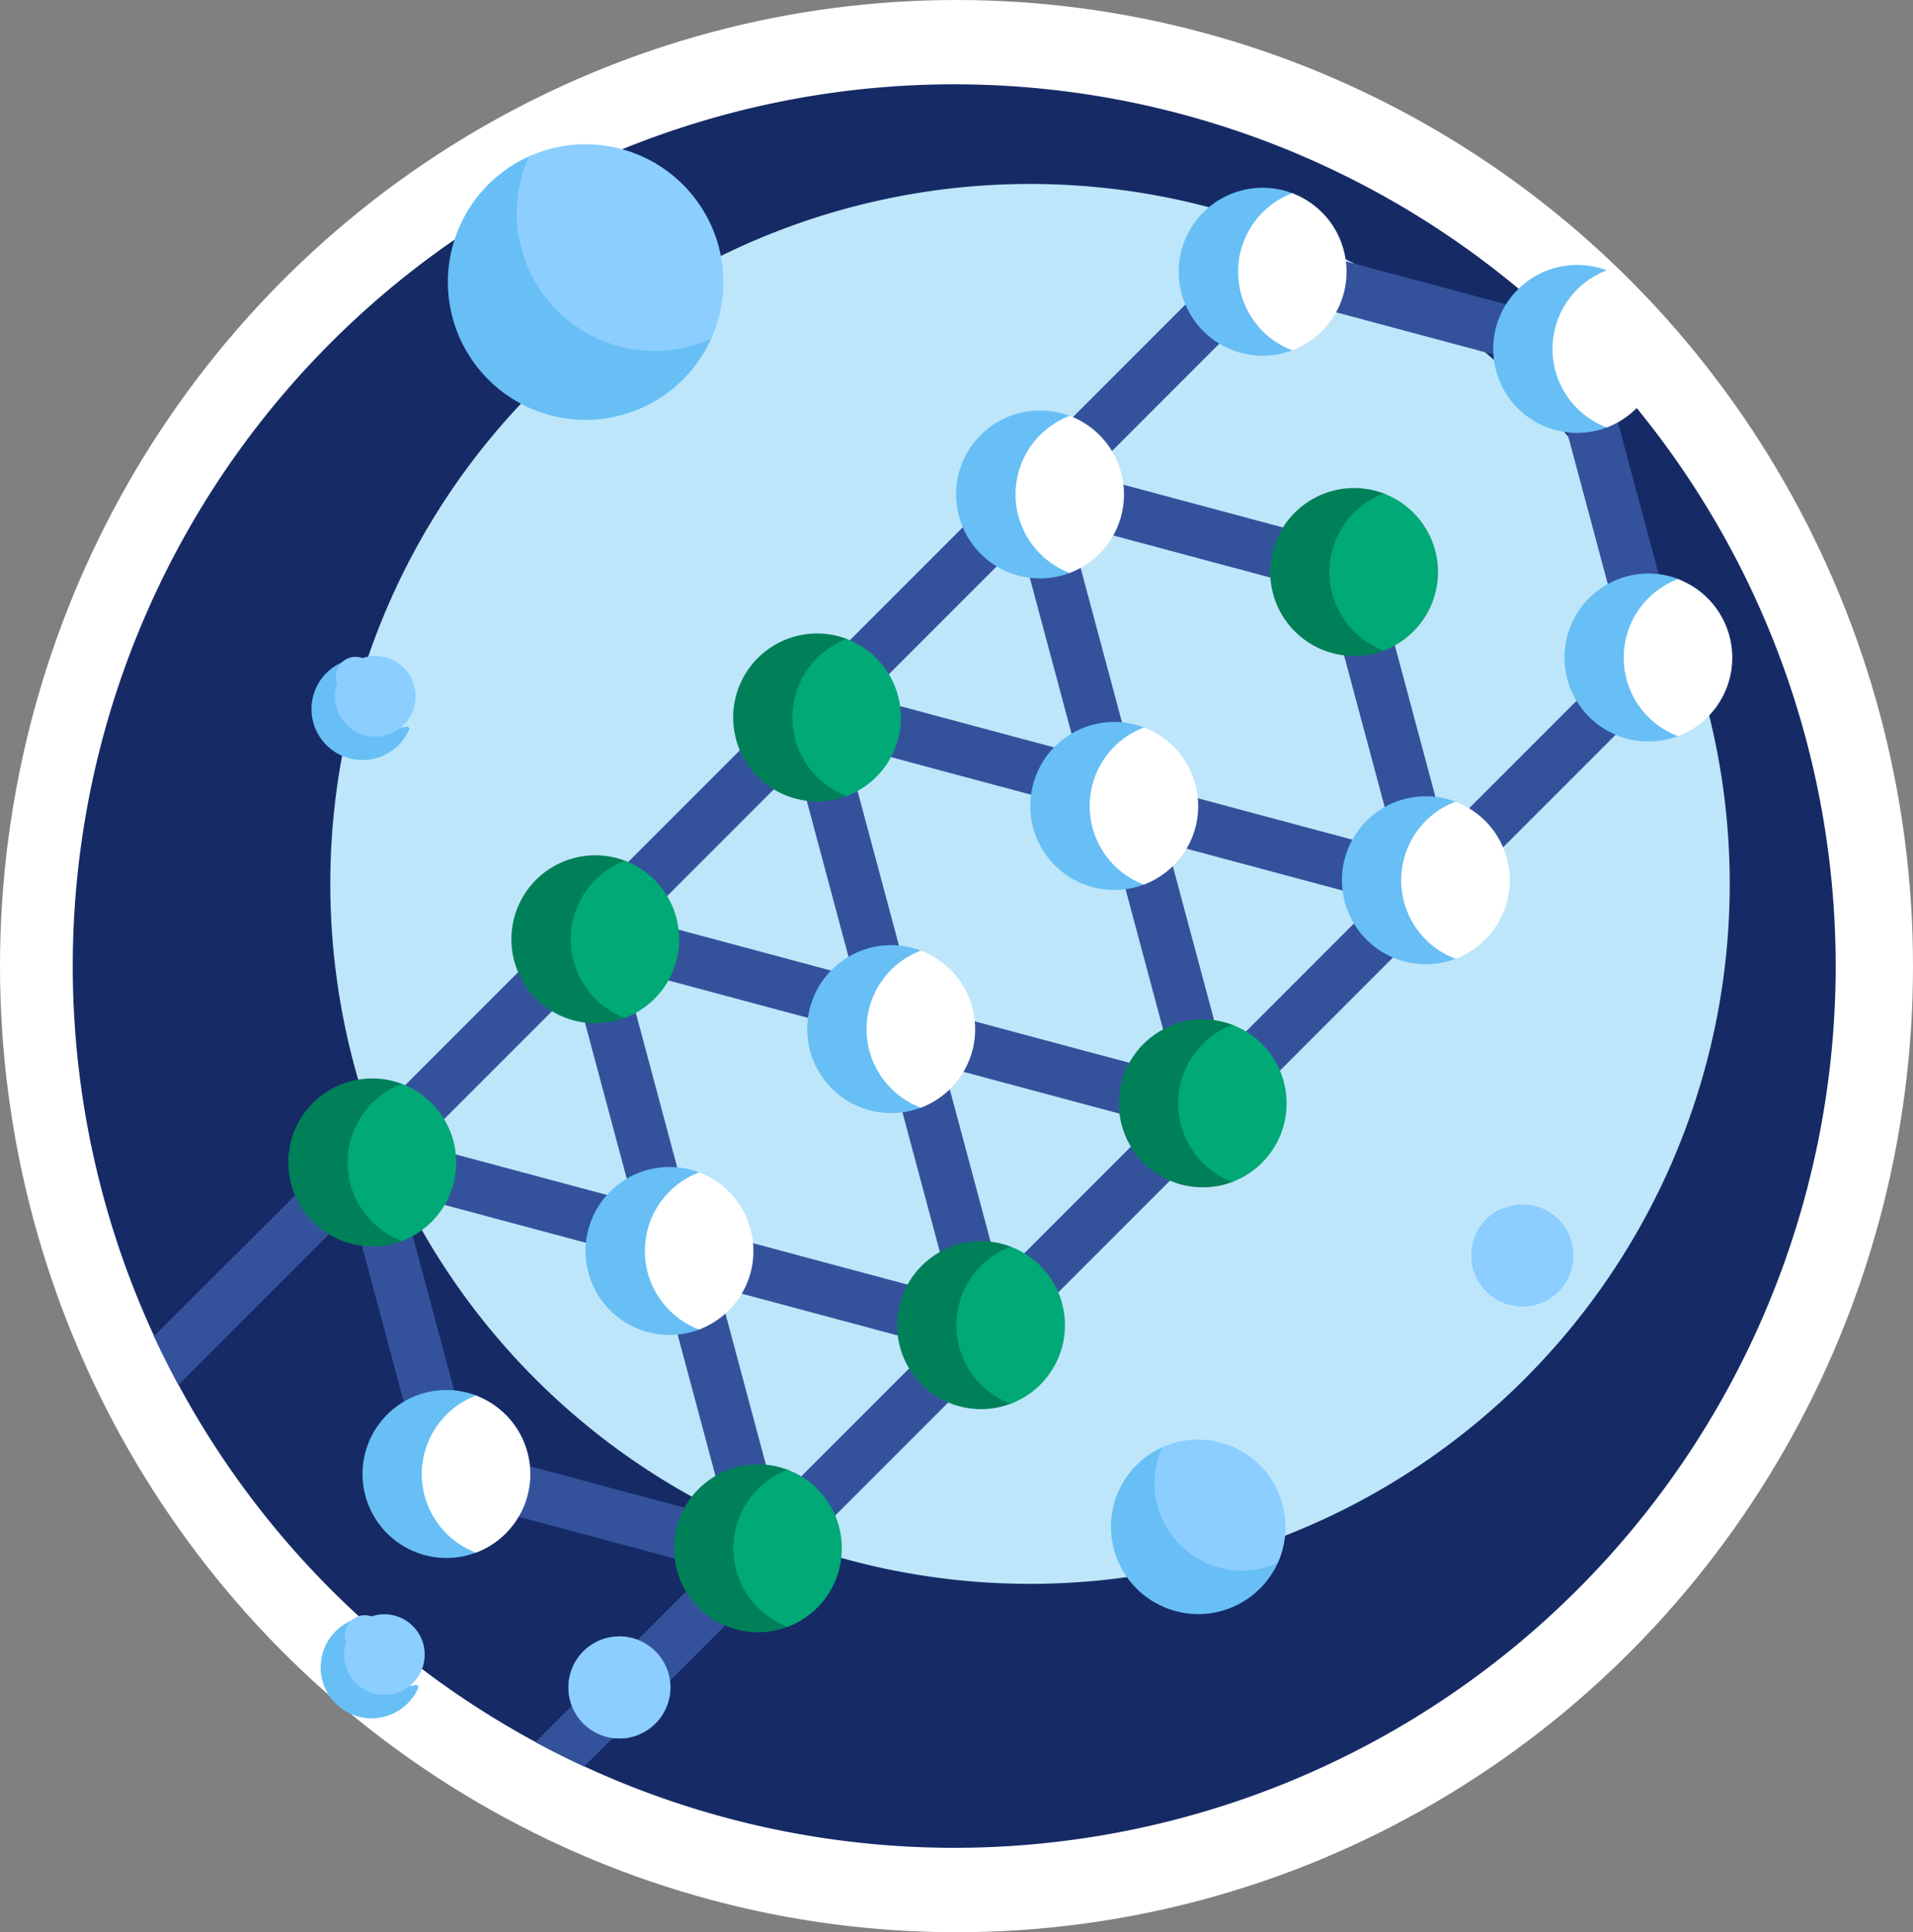
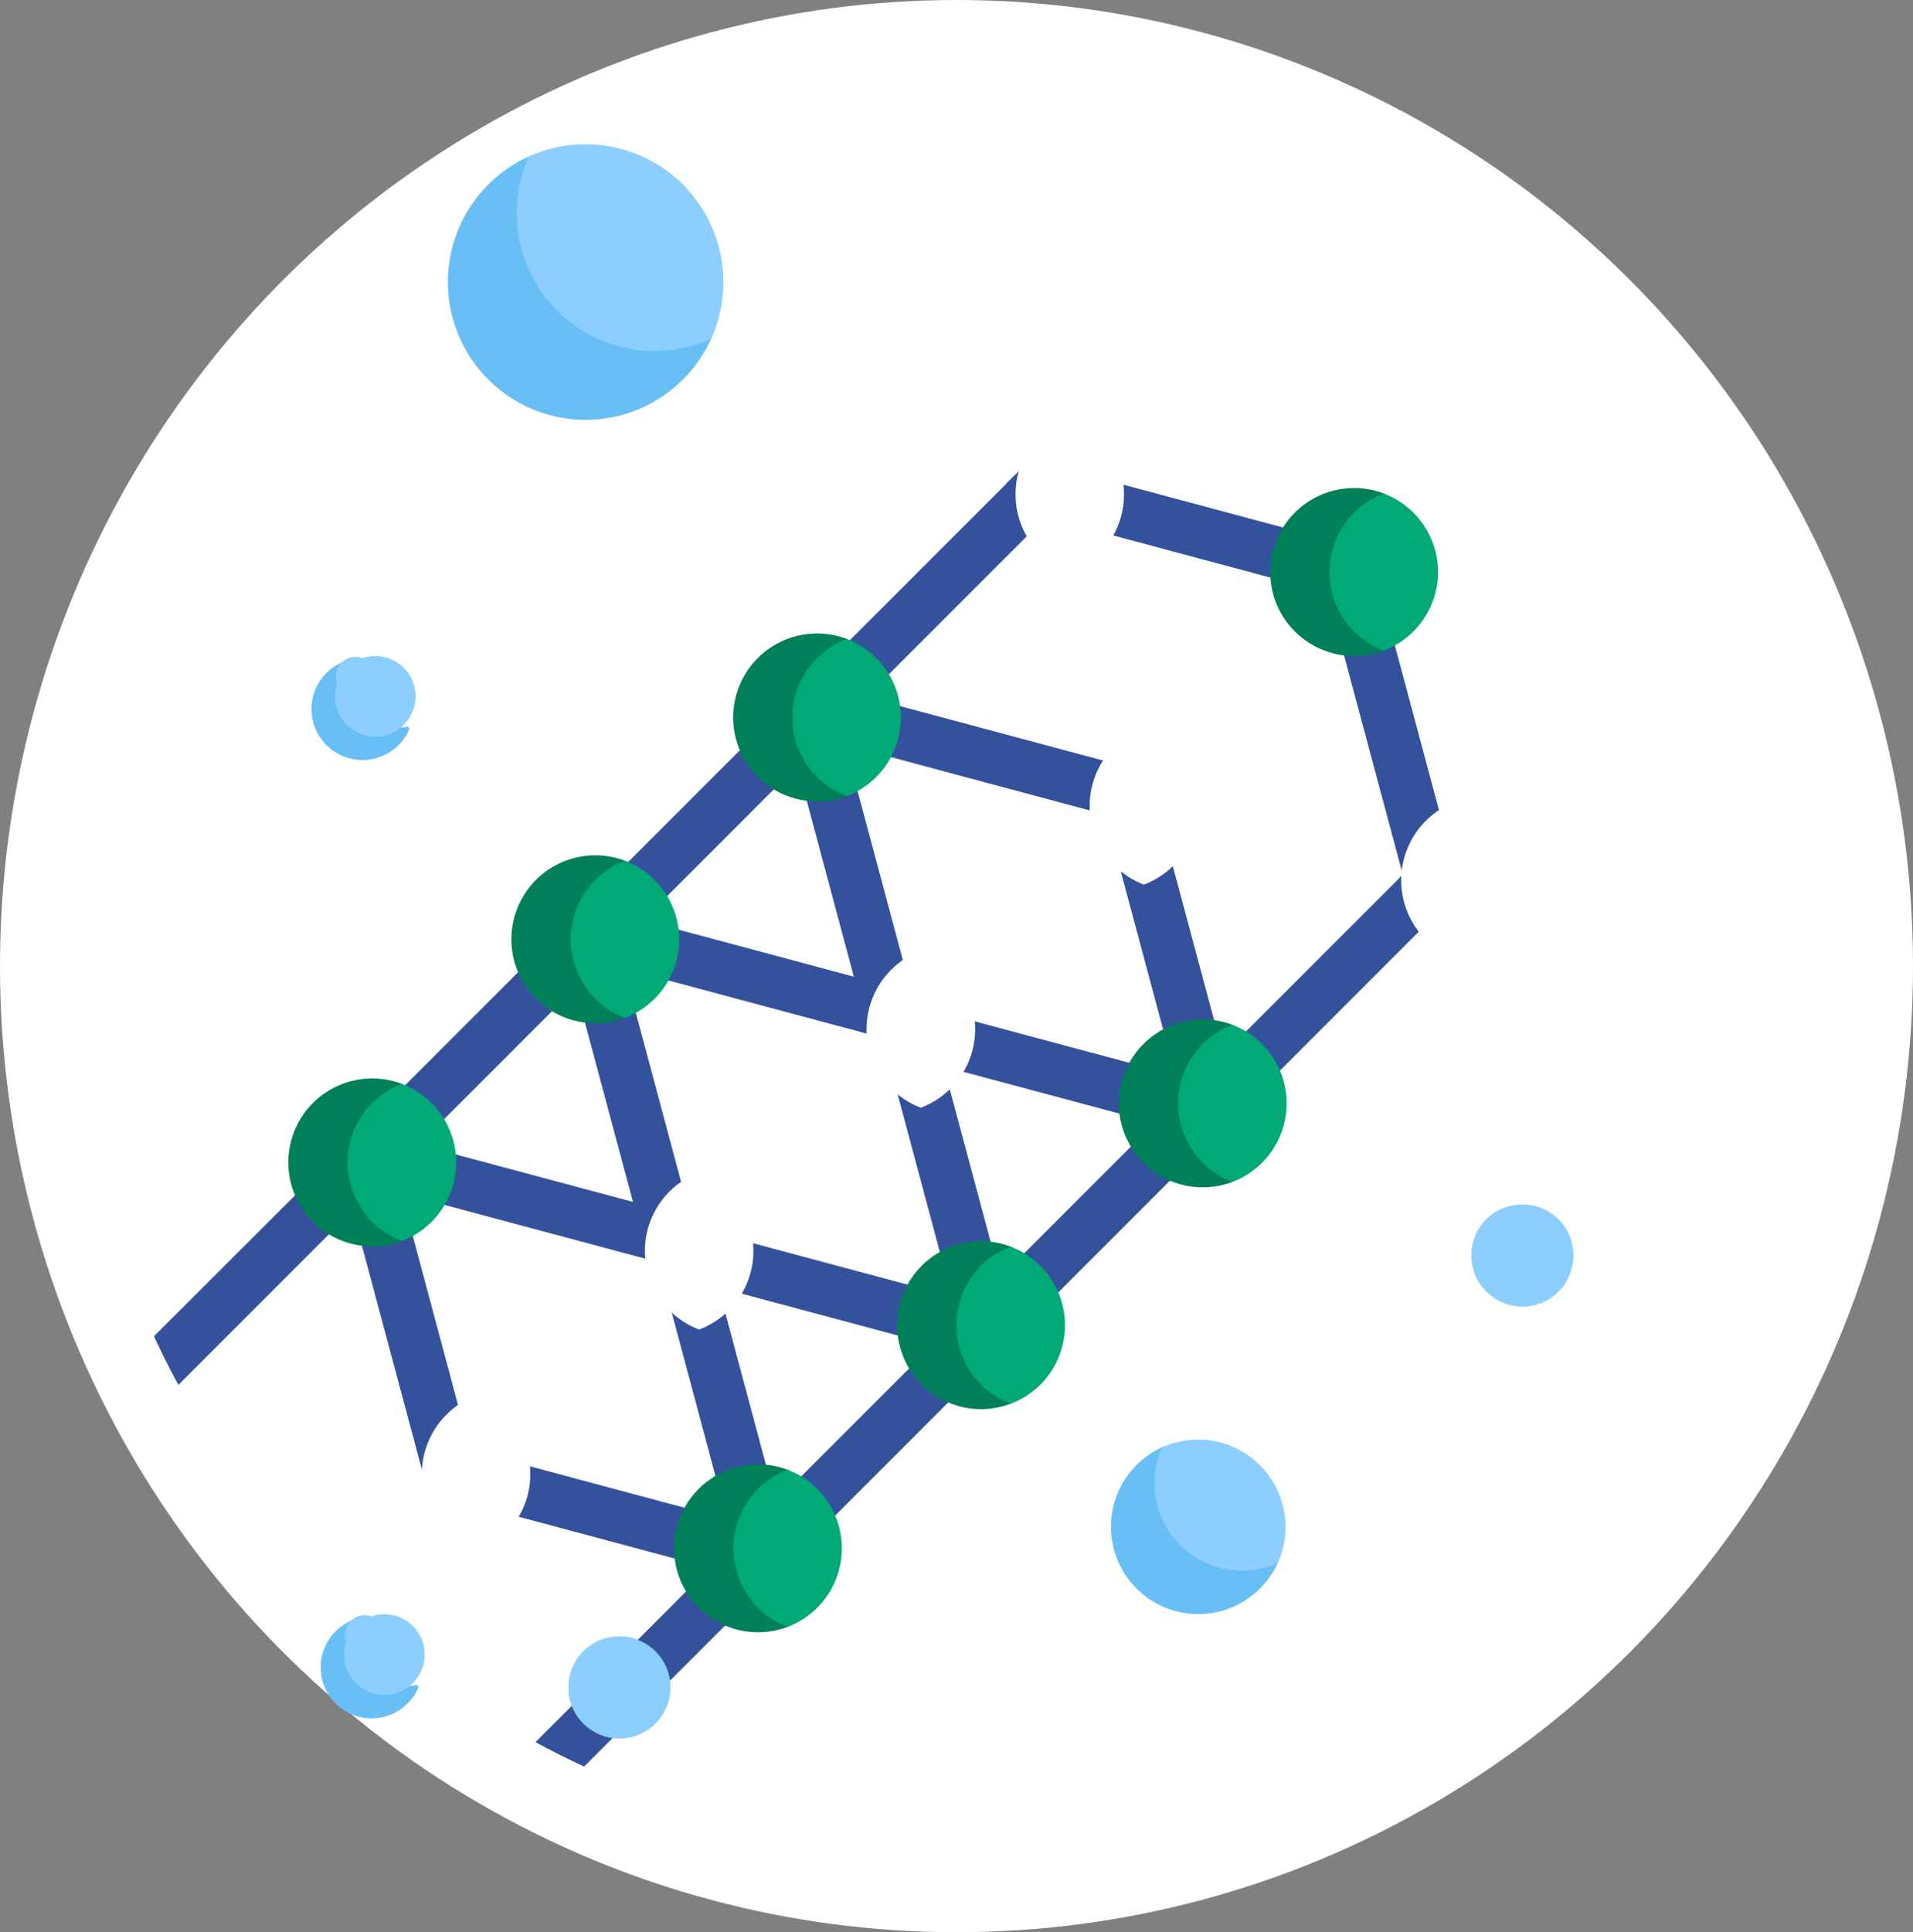
<svg xmlns="http://www.w3.org/2000/svg" width="102.992" height="103.992" viewBox="0 0 102.992 103.992">
  <rect x="0" y="0" width="102.992" height="103.992" fill="#808080" stroke="none" />
  <g id="Group_792" data-name="Group 792" transform="translate(-891.008 -260.699)">
    <ellipse id="Ellipse_36" data-name="Ellipse 36" cx="51.496" cy="51.996" rx="51.496" ry="51.996" transform="translate(891.008 260.699)" fill="#fff" />
    <g id="Group_558" data-name="Group 558" transform="translate(713.907 126.837)">
-       <path id="Path_1804" data-name="Path 1804" d="M275.93,185.859A47.456,47.456,0,1,1,228.474,138.4,47.456,47.456,0,0,1,275.93,185.859Z" transform="translate(0 0)" fill="#162b66" />
-       <path id="Path_1805" data-name="Path 1805" d="M264.958,179.4a37.671,37.671,0,1,1-37.67-37.672,37.67,37.67,0,0,1,37.67,37.672Z" transform="translate(5.268 2.035)" fill="#bee6fa" />
-       <path id="Path_1806" data-name="Path 1806" d="M217.125,174.906a1.4,1.4,0,0,1-.36-.622l-4.478-16.715a1.386,1.386,0,0,1,.36-1.342l12.235-12.236a1.39,1.39,0,0,1,1.343-.36l16.713,4.478a1.391,1.391,0,0,1,.984.984l4.478,16.713a1.389,1.389,0,0,1-.36,1.343l-12.235,12.235a1.389,1.389,0,0,1-1.343.36l-16.713-4.478A1.379,1.379,0,0,1,217.125,174.906Zm-1.945-17.281,4.064,15.163,15.163,4.062,11.1-11.1-4.064-15.163-15.163-4.064Z" transform="translate(19.127 3.174)" fill="#34529c" />
      <path id="Path_1807" data-name="Path 1807" d="M253.264,174.585l-2.3-1.632-11.1,11.1L224.7,179.991l-4.062-15.163,11.1-11.1-1.632-2.3-23.941,23.941,0,.006-12,12a.817.817,0,0,0-.073.077l0,0L183.729,197.8q.617,1.333,1.314,2.619l9.377-9.377,3.856,14.388a1.4,1.4,0,0,0,.982.984l14.388,3.854-9.377,9.379q1.287.694,2.619,1.313l10.354-10.353,0,0c.026-.023.052-.047.076-.071l12-12,.006-.006,12.083-12.083ZM215.916,208l-15.163-4.062-4.062-15.163,9.737-9.737,3.856,14.388a1.389,1.389,0,0,0,.984.982l14.388,3.856Zm12.009-12.007-15.163-4.064L208.7,176.767l9.669-9.669,3.854,14.388a1.387,1.387,0,0,0,.984.984l14.388,3.854Z" transform="translate(1.661 7.979)" fill="#34529c" />
      <path id="Path_1808" data-name="Path 1808" d="M225.853,152.184l.748-.747a1.386,1.386,0,0,1,1.342-.36l16.715,4.478a1.387,1.387,0,0,1,.982.982l4.478,16.715a1.39,1.39,0,0,1-.36,1.343l-.747.747-1.966-1.966.179-.181-4.062-15.163L228,153.971l-.181.179Zm-9.972,13.905.181-.181,15.162,4.064,4.064,15.163-.179.179,1.966,1.966.747-.747a1.389,1.389,0,0,0,.36-1.343L233.7,168.478a1.389,1.389,0,0,0-.982-.984l-16.715-4.478a1.386,1.386,0,0,0-1.342.36l-.748.748ZM203.873,178.1l.179-.179,15.163,4.062,4.062,15.163-.179.181,1.966,1.966.748-.747a1.4,1.4,0,0,0,.36-1.343l-4.478-16.715a1.391,1.391,0,0,0-.984-.982L204,175.025a1.389,1.389,0,0,0-1.343.36l-.747.747ZM191.8,190.174l.179-.179,15.163,4.062L211.2,209.22l-.179.179,1.966,1.967.748-.748a1.386,1.386,0,0,0,.36-1.342l-4.478-16.715a1.389,1.389,0,0,0-.984-.982L191.921,187.1a1.389,1.389,0,0,0-1.343.36l-.747.747Z" transform="translate(5.399 7.736)" fill="#34529c" />
      <path id="Path_1809" data-name="Path 1809" d="M227.125,160.616a4.519,4.519,0,1,1,0-8.444.2.2,0,0,1,.035.36,4.519,4.519,0,0,0,0,7.728.2.2,0,0,1-.037.356Z" transform="translate(24.492 8.254)" fill="#008059" />
      <path id="Path_1810" data-name="Path 1810" d="M227.493,159.48a4.5,4.5,0,0,1-1.6,1.032,4.519,4.519,0,0,1,0-8.455,4.52,4.52,0,0,1,1.6,7.423Z" transform="translate(25.704 8.365)" fill="#00a976" />
      <path id="Path_1811" data-name="Path 1811" d="M215.112,210.186a4.519,4.519,0,1,1,0-8.444.2.2,0,0,1,.037.358,4.523,4.523,0,0,0,0,7.729.2.2,0,0,1-.037.356Zm-20.732-21.125a4.522,4.522,0,0,1,0-7.728.2.2,0,0,0-.036-.36,4.519,4.519,0,1,0,0,8.444.2.2,0,0,0,.036-.356Zm32.776,8.76a4.522,4.522,0,0,1,0-7.728.2.2,0,0,0-.036-.36,4.519,4.519,0,1,0,0,8.444.2.2,0,0,0,.035-.356ZM206.39,177.052a4.52,4.52,0,0,1,0-7.728.2.2,0,0,0-.037-.36,4.519,4.519,0,1,0,0,8.444.2.2,0,0,0,.037-.356Zm32.705,8.831a4.524,4.524,0,0,1,0-7.729.2.2,0,0,0-.037-.358,4.519,4.519,0,1,0,0,8.444.2.2,0,0,0,.035-.356Zm-20.767-20.769a4.52,4.52,0,0,1,0-7.728.2.2,0,0,0-.035-.36,4.519,4.519,0,1,0,0,8.444A.2.2,0,0,0,218.328,165.114Z" transform="translate(4.41 11.228)" fill="#008059" />
      <path id="Path_1812" data-name="Path 1812" d="M215.481,202.659a4.523,4.523,0,0,1-1.6,7.423,4.521,4.521,0,0,1,0-8.456A4.482,4.482,0,0,1,215.481,202.659Zm-22.365-21.8a4.519,4.519,0,0,0,0,8.455,4.519,4.519,0,0,0,0-8.455Zm32.776,8.76a4.519,4.519,0,0,0,0,8.455,4.519,4.519,0,0,0,0-8.455Zm-20.767-20.769a4.521,4.521,0,0,0,0,8.456,4.521,4.521,0,0,0,0-8.456Zm34.3,9.863a4.524,4.524,0,0,0-1.6-1.034,4.523,4.523,0,0,0,0,8.456,4.521,4.521,0,0,0,1.6-7.423Zm-22.365-21.8a4.519,4.519,0,0,0,0,8.455,4.52,4.52,0,0,0,0-8.455Z" transform="translate(5.622 11.339)" fill="#00a976" />
-       <path id="Path_1813" data-name="Path 1813" d="M196.855,207.221a4.52,4.52,0,0,0-1.069,6.823,4.571,4.571,0,0,0,1.072.9.2.2,0,0,1-.037.356,4.519,4.519,0,1,1,0-8.444.2.2,0,0,1,.035.36Zm12.009-12.009a4.521,4.521,0,0,0,0,7.728.2.2,0,0,1-.035.356,4.519,4.519,0,1,1,0-8.444.2.2,0,0,1,.037.36ZM220.8,183.273a4.519,4.519,0,0,0,0,7.728.2.2,0,0,1-.037.356,4.519,4.519,0,1,1,0-8.444.2.2,0,0,1,.037.36Zm12.007-12.009a4.582,4.582,0,0,0-1.068.9,4.522,4.522,0,0,0,1.071,6.825.2.2,0,0,1-.036.358,4.52,4.52,0,1,1,0-8.445.2.2,0,0,1,.035.36Zm24.923-24.6a4.521,4.521,0,0,0,0,7.728.2.2,0,0,1-.035.356,4.519,4.519,0,1,1,0-8.444A.2.2,0,0,1,257.732,146.663Zm-8.148,28.6a4.62,4.62,0,0,0-1.069.9,4.519,4.519,0,0,0,1.072,6.825.2.2,0,0,1-.035.356,4.519,4.519,0,1,1,0-8.444.2.2,0,0,1,.035.36Zm11.982-11.982a4.621,4.621,0,0,0-1.069.9A4.519,4.519,0,0,0,261.568,171a.2.2,0,0,1-.035.356,4.519,4.519,0,1,1,0-8.444.2.2,0,0,1,.036.36Zm-32.749-8.787a4.523,4.523,0,0,0,0,7.729.2.2,0,0,1-.037.356,4.519,4.519,0,1,1,0-8.444.2.2,0,0,1,.037.358ZM240.8,142.509a4.52,4.52,0,0,0,0,7.729.2.2,0,0,1-.037.356,4.519,4.519,0,1,1,0-8.444A.2.2,0,0,1,240.8,142.509Z" transform="translate(5.928 2.115)" fill="#67bff5" />
      <path id="Path_1814" data-name="Path 1814" d="M258.066,153.611a4.5,4.5,0,0,1-1.6,1.032,4.52,4.52,0,0,1,0-8.455,4.519,4.519,0,0,1,1.6,7.423Zm-62.474,53.135a4.519,4.519,0,0,0,0,8.455,4.52,4.52,0,0,0,0-8.455ZM209.2,195.769a4.519,4.519,0,0,1-1.6,7.423,4.52,4.52,0,0,1,0-8.455A4.52,4.52,0,0,1,209.2,195.769Zm11.938-11.938a4.52,4.52,0,0,1-1.6,7.423,4.519,4.519,0,0,1,0-8.455A4.491,4.491,0,0,1,221.136,183.831Zm12.009-12.007a4.521,4.521,0,0,1-1.6,7.423,4.521,4.521,0,0,1,0-8.456,4.5,4.5,0,0,1,1.6,1.034Zm16.774,3.993a4.519,4.519,0,0,1-1.6,7.423,4.519,4.519,0,0,1,0-8.455A4.5,4.5,0,0,1,249.919,175.816Zm11.98-5.591a4.477,4.477,0,0,1-1.6,1.032,4.519,4.519,0,0,1,0-8.455,4.521,4.521,0,0,1,1.6,7.423Zm-32.749-8.787a4.51,4.51,0,0,1-1.6,1.034,4.523,4.523,0,0,1,0-8.456,4.521,4.521,0,0,1,1.6,7.423Zm11.982-18.371a4.521,4.521,0,0,1-1.6,7.423,4.523,4.523,0,0,1,0-8.456A4.488,4.488,0,0,1,241.132,143.068Z" transform="translate(7.14 2.225)" fill="#fff" />
      <path id="Path_1815" data-name="Path 1815" d="M210.514,150.613a7.416,7.416,0,1,1-9.795-9.8.327.327,0,0,1,.455.371,7.42,7.42,0,0,0,8.964,8.971A.331.331,0,0,1,210.514,150.613Zm30.5,65.892a4.7,4.7,0,1,1-6.212-6.217.209.209,0,0,1,.289.237,4.7,4.7,0,0,0,5.684,5.688.211.211,0,0,1,.239.292Zm-34.471,9.279a2.743,2.743,0,1,1,0-5.125.121.121,0,0,1,.023.216,2.744,2.744,0,0,0-.651,4.143,2.765,2.765,0,0,0,.648.548.122.122,0,0,1-.021.218Zm-12.307-54.1a2.744,2.744,0,1,1-3.623-3.625.122.122,0,0,1,.169.137,2.786,2.786,0,0,0-.073.848,2.745,2.745,0,0,0,3.388,2.47A.122.122,0,0,1,194.239,171.686Zm.492,51.579a2.744,2.744,0,1,1-3.624-3.627.121.121,0,0,1,.168.137,2.792,2.792,0,0,0-.071.85,2.74,2.74,0,0,0,3.388,2.469.123.123,0,0,1,.139.171Zm61.956-22.172a2.744,2.744,0,1,1-3.624-3.627.121.121,0,0,1,.168.137,2.746,2.746,0,0,0,3.317,3.319.124.124,0,0,1,.139.171Z" transform="translate(4.885 1.458)" fill="#67bff5" />
      <path id="Path_1816" data-name="Path 1816" d="M210.639,147.816a7.39,7.39,0,0,1-.656,3.053,7.418,7.418,0,0,1-9.811-9.813,7.42,7.42,0,0,1,10.467,6.76Zm25.563,62.3a4.7,4.7,0,0,0-1.935.414,4.706,4.706,0,0,0,6.223,6.223,4.706,4.706,0,0,0-4.288-6.637Zm-29.215,11.4a2.746,2.746,0,1,0,0,3.88A2.739,2.739,0,0,0,206.986,221.515Zm-15.281-1.88A1.064,1.064,0,0,0,190.333,221a2.169,2.169,0,1,0,1.372-1.371Zm-.492-51.579a1.065,1.065,0,0,0-1.372,1.372,2.169,2.169,0,1,0,1.372-1.372Zm62.448,29.407a2.742,2.742,0,1,0,2.743,2.743A2.728,2.728,0,0,0,253.661,197.463Z" transform="translate(5.406 1.225)" fill="#8cceff" />
    </g>
  </g>
</svg>